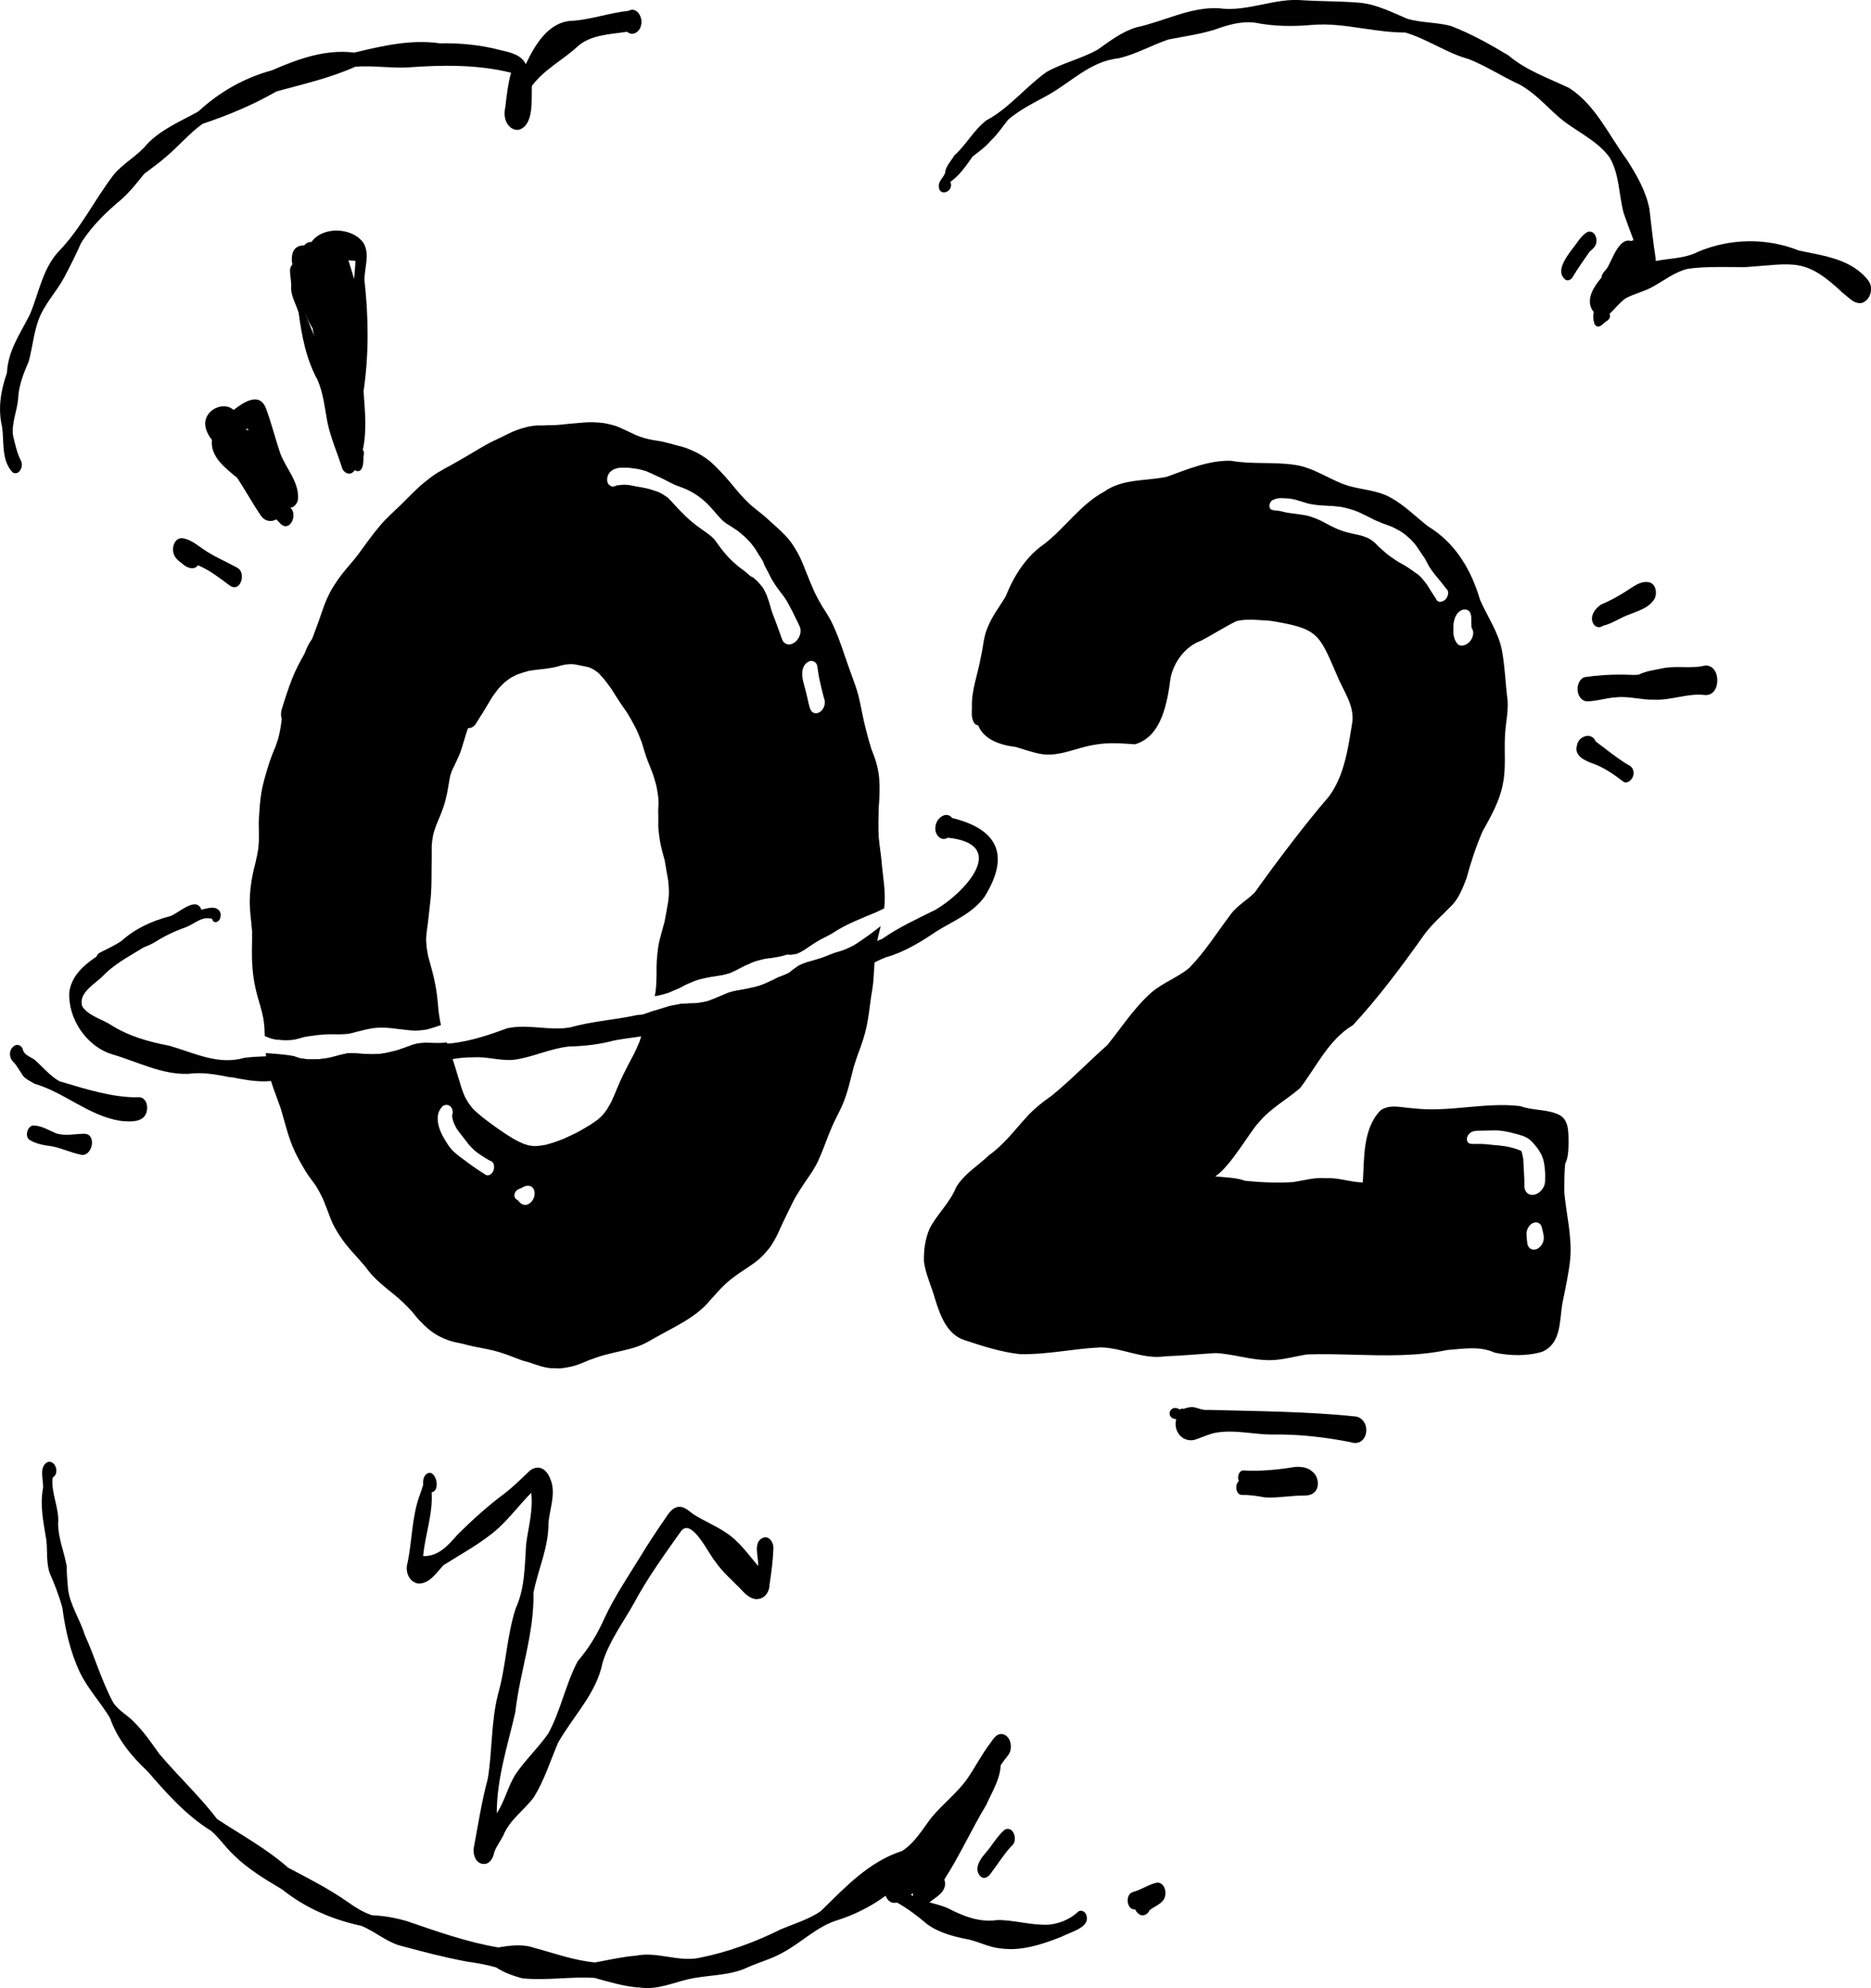
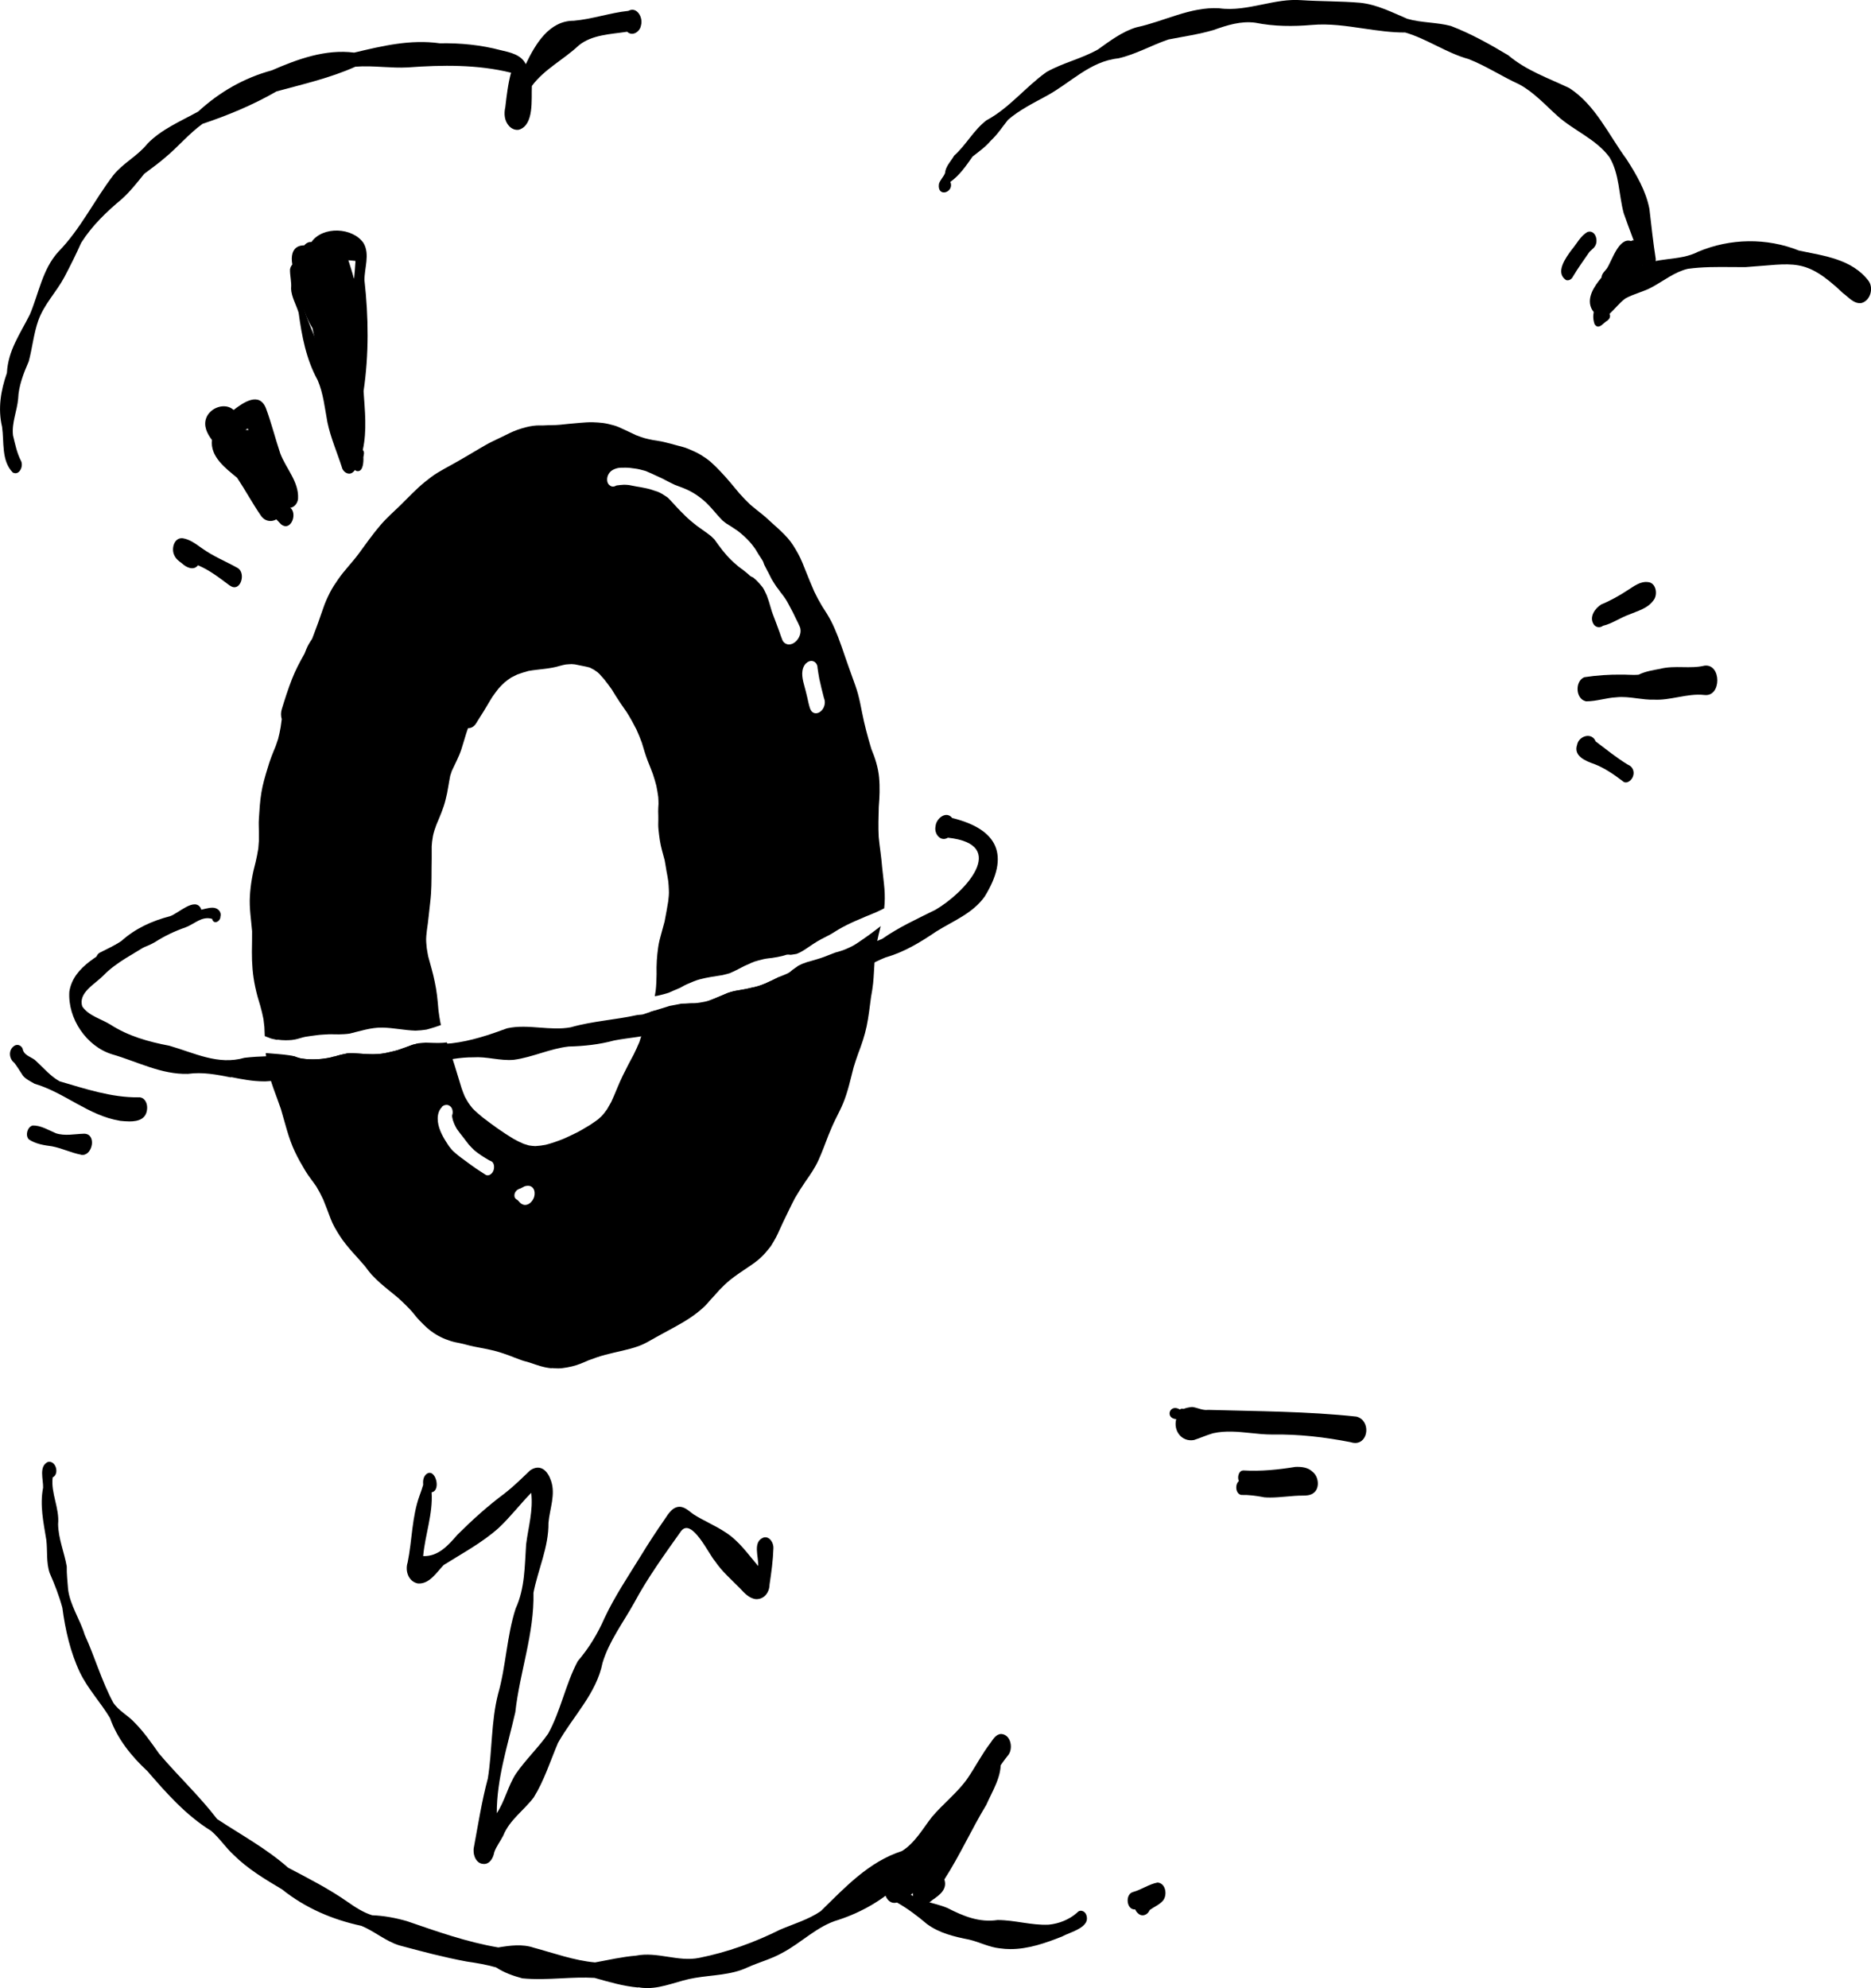
<svg xmlns="http://www.w3.org/2000/svg" id="Layer_2" data-name="Layer 2" viewBox="0 0 289.52 307.64">
  <g id="Vector_layer" data-name="Vector layer">
    <g>
      <path d="M35.57,90.61c-1.63-1.21-3.09-2.37-4.93-3.15-.69.89-1.82.33-2.48-.29-.49-.36-.93-.68-1.18-1.24-.52-1-.05-2.8,1.3-2.65,1.14.18,2.05.91,2.97,1.55,1.78,1.27,3.64,2,5.49,3.03,1.19.64.71,3-.46,3-.21,0-.44-.07-.69-.25Z" />
      <path d="M43.52,81.15c-1.62-1.77-3.57-3.22-5.09-5.09-1.02-1.12-1.39-2.68-2.45-3.75-.53-.23-.68-1.05-.57-1.54.13-.56.71-1.16,1.31-.77.74.62,1.75,1.19,1.97,2.18,2.48,1.76,4.08,4.51,6.29,6.43.88.8.3,2.8-.77,2.8-.21,0-.44-.08-.68-.26Z" />
      <path d="M52.92,72.35c-.75-2.35-1.76-4.62-2.26-7.04-.41-2.2-.62-4.43-1.51-6.5-1.78-3.23-2.45-6.83-2.94-10.43-.38-1.25-1.11-2.42-1.17-3.73.11-1.03-.2-2.01-.16-3.02.48-1.78,1.87-.38,2.28.66.55.42.44,1.95-.47,1.61.44,1.34.17,2.76.43,4.13.56,1.84,1.41,3.57,2.07,5.38.92,2.95,1.16,6.14,2.74,8.85,1.23,2.1,1.93,4.46,2.55,6.8.28,1.3,1.44,3.07.03,4.08-.16.1-.32.14-.48.14-.49,0-.96-.41-1.11-.91Z" />
      <path d="M55.12,72.86c-.79-.46-.77-1.56-.76-2.37-1.12.55-1.94-.86-1.77-1.87.1-1.02-.21-2.1-.26-3.14-.99-.5-1.14-1.72-1.39-2.71-.29-1.03-.86-1.94-.71-3.05-.47-3.02-1.27-5.96-1.88-8.95-1.39-2.26-2.12-4.95-2.14-7.61-1.19-1.51-1.92-5.21.87-5.2.17-.2.37-.36.61-.45.16-.07.33-.07.51-.07,1.74-2.48,6.39-2.29,8.07.19,1,1.76.1,3.85.13,5.75.64,5.73.7,11.43-.14,17.14.2,3.04.55,6.07-.12,9.1.31.32.15.75.09,1.12.04.64-.02,2.16-.85,2.16-.08,0-.16-.01-.25-.04ZM54.75,43.02s.02.07.04.11c.08-.86.16-1.7.21-2.56,0-.07,0-.13,0-.2-.27-.02-.54-.05-.82-.08-.09,0-.18-.01-.27-.02.27.91.6,1.81.82,2.74Z" />
      <path d="M40.33,79.72c-1.29-1.88-2.38-3.91-3.64-5.8-1.78-1.46-4.2-3.27-3.89-5.84-.73-.95-1.34-2.16-.9-3.37.56-1.62,2.92-2.5,4.25-1.28,1.51-1.16,3.98-2.88,5.01-.24.85,2.29,1.43,4.66,2.21,6.97.88,2.33,2.89,4.37,2.75,6.97-.05.91-.89,1.72-1.79,1.37-.17.36-.42.68-.74.89-.33.79-1.04,1.22-1.74,1.22-.58,0-1.15-.29-1.52-.89ZM38.44,66.55c-.04-.08-.06-.16-.09-.24-.02,0-.05.02-.07.02-.11.06-.21.12-.3.18.02,0,.04,0,.07,0,.13,0,.26.02.39.04Z" />
      <path d="M254.04,40.92c-.77-2.7-1.88-5.28-2.79-7.94-.77-2.86-.64-6.03-2.19-8.64-2.07-2.82-5.48-4.1-8.03-6.38-1.9-1.7-3.62-3.64-5.89-4.88-2.68-1.22-5.14-2.86-7.88-3.94-3.46-.95-6.4-3.11-9.81-4.11-2.17.01-4.32-.31-6.46-.62-2.66-.39-5.3-.79-7.98-.55-2.92.25-5.86.24-8.74-.34-2.26-.31-4.39.38-6.5,1.13-2.28.67-4.64,1-6.96,1.46-2.63.88-5.05,2.31-7.77,2.92-4.39.46-7.41,3.82-11.12,5.82-2.05,1.12-4.15,2.15-5.93,3.68-.87,1.08-1.62,2.26-2.65,3.21-.82.97-1.84,1.71-2.84,2.48-1,1.43-2.03,2.93-3.44,3.92.68,1.63-2.07,2.52-1.77.33.17-.62.7-1.07.94-1.67.09-1.07.91-1.83,1.42-2.72,1.86-1.66,2.99-3.93,4.99-5.46,3.56-1.91,6.03-5.15,9.29-7.47,2.54-1.44,5.42-2.05,7.96-3.49,1.86-1.32,3.75-2.77,5.96-3.43,4.28-.91,8.34-3.2,12.79-2.95,2.29.32,4.5-.14,6.72-.59,1.99-.41,3.98-.82,6.04-.66,3.02.2,6.06.14,9.07.4,2.59.27,4.92,1.47,7.29,2.48,2.2.64,4.54.52,6.75,1.11,3.11,1.19,6.05,2.84,8.89,4.54,2.79,2.37,6.2,3.52,9.44,5.07,4.03,2.59,6.09,7.26,8.86,11.02,1.52,2.37,2.99,4.88,3.53,7.67.3,2.59.58,5.18.98,7.75.04.84-.59,1.55-1.23,1.55-.34,0-.7-.2-.95-.7Z" />
      <path d="M246.78,50.24c-1.04-2.74,1.54-5.13,3.71-6.39.95-.84,1.86-1.72,2.92-2.42,2.84-1.78,6.43-.94,9.38-2.49,4.97-2.08,10.58-2.17,15.59-.17,3.87.82,8.19,1.3,10.77,4.7.81,1.12.27,3.08-1.13,3.42-1.17.15-1.98-.92-2.84-1.54-5.9-5.6-7.56-4.52-15.09-4.02-.7,0-1.41,0-2.11-.01-2.27-.02-4.55-.04-6.8.27-2.04.48-3.68,1.82-5.48,2.8-1.34.76-2.88,1.05-4.21,1.8-.91.69-1.6,1.6-2.43,2.37.27.57-.18.98-.61,1.22-.34.28-.75.75-1.16.75-.17,0-.33-.08-.49-.3Z" />
      <path d="M246.4,47.99c-1.06-1.74.29-3.71,1.42-5.05.04-.62.5-.96.83-1.4.82-1.26,1.85-4.87,3.75-4.24.54-.37,1.02.3.87.82.11.21.2.43.25.66.02.07.03.15.04.23,1.28.87.48,5.29-1.32,3.43-1.07,1.22-1.93,2.61-2.62,4.07-.39.95-1.19,2.21-2.09,2.21-.37,0-.75-.2-1.12-.72Z" />
      <path d="M242.31,43.32c-1.7-1.17-.01-3.45.87-4.65.8-.93,1.4-2.2,2.5-2.79,1.22-.35,1.71,1.43,1.1,2.25-.24.4-.67.59-.93.99-.83,1.2-1.7,2.41-2.45,3.67-.15.33-.48.58-.83.58-.09,0-.18-.02-.27-.05Z" />
      <path d="M245.39,108.5c-1.6-.36-1.71-3.09-.25-3.72,1.92-.29,3.91-.43,5.86-.4.31,0,.63,0,.94.02.54.02,1.08.04,1.62-.01,1.05-.52,2.2-.69,3.34-.91,1.14-.29,2.32-.28,3.48-.26,1.14.02,2.27.04,3.38-.23h0c1.31-.16,1.98,1.05,1.98,2.27s-.65,2.42-1.98,2.27c-1.39-.16-2.76.09-4.13.34-1.22.22-2.45.45-3.71.38-.88.03-1.75-.09-2.62-.2-1.06-.14-2.12-.28-3.21-.16-1.54.08-3.06.62-4.59.62h-.12Z" />
      <path d="M246.6,96.58c-.73-1.12.21-2.46,1.18-3.06,1.44-.59,2.8-1.36,4.1-2.21.95-.6,1.93-1.39,3.11-1.25,1.33.08,1.59,2.05.82,2.89,0,0,0,0,0,0-.89,1.21-2.4,1.57-3.73,2.14-1.37.48-2.63,1.41-4.03,1.73-.18.14-.41.22-.63.22-.32,0-.64-.16-.83-.46Z" />
      <path d="M42.9,160.9c-.14-.04-.29-.07-.44-.1-.18-.04-.38-.06-.55-.13-.31-.12-.62-.24-.94-.36-.02-.47-.04-.95-.06-1.43-.05-.45-.11-.9-.14-1.2-.14-.7-.3-1.39-.5-2.08-.59-1.85-1.03-3.74-1.19-5.68-.07-.89-.11-1.77-.1-2.66.01-1.06.04-2.12.03-3.18-.15-1.8-.45-3.61-.34-5.42.1-1.78.41-3.53.88-5.25.17-.7.3-1.41.42-2.13.04-.39.07-.77.09-1.16,0-.48,0-.96,0-1.44,0-.66-.05-1.32,0-1.97.09-1.37.16-2.73.39-4.09.21-1.27.57-2.5.95-3.73.19-.62.37-1.23.61-1.84.2-.53.42-1.05.64-1.58.14-.38.27-.77.39-1.15.16-.61.29-1.21.39-1.82.06-.42.12-.83.17-1.25-.16-.48-.14-1.05,0-1.51.48-1.57.98-3.14,1.58-4.67.53-1.37,1.22-2.66,1.94-3.93.09-.23.18-.47.28-.7.23-.56.54-1.08.88-1.57.04-.09.08-.19.12-.29.57-1.48,1.1-2.96,1.61-4.46.28-.84.64-1.64,1.04-2.43.38-.75.85-1.44,1.32-2.12.94-1.35,2.11-2.52,3.09-3.84,1.12-1.52,2.2-3.07,3.43-4.5.94-1.1,2.02-2.04,3.05-3.04,1.26-1.23,2.46-2.54,3.83-3.64.62-.5,1.26-1,1.94-1.41s1.38-.8,2.08-1.18c1.51-.83,2.98-1.71,4.43-2.57.67-.39,1.34-.79,2.04-1.12.88-.41,1.75-.84,2.62-1.27.77-.38,1.61-.66,2.43-.88.79-.21,1.59-.31,2.17-.3.21,0,.43,0,.64,0,.47-.03.94-.04,1.21-.04.88,0,1.76-.1,2.64-.2.59-.06,1.19-.11,1.79-.16.65-.05,1.32-.11,1.98-.09.54.02,1.08.05,1.61.12.56.08,1.08.21,1.62.36.54.14,1.03.39,1.54.62.64.28,1.26.6,1.89.89.45.17.89.34,1.34.47.39.11.79.19,1.19.27l.08.02c.59.11,1.21.17,1.79.32.65.16,1.29.32,1.94.51.58.16,1.18.28,1.73.52.68.29,1.36.57,1.99.96.54.34,1.07.68,1.55,1.11.52.46,1,.94,1.47,1.44,1.07,1.12,2.05,2.33,2.94,3.4.55.62,1.11,1.2,1.64,1.7.64.56,1.32,1.07,1.98,1.61.68.56,1.31,1.18,1.8,1.61.71.62,1.39,1.26,2.02,1.96.65.72,1.15,1.57,1.62,2.41.5.9.87,1.88,1.25,2.84.41,1.04.84,2.06,1.28,3.08.37.77.77,1.52,1.21,2.25.47.71.93,1.44,1.33,2.19.44.84.8,1.71,1.15,2.59.4,1.04.75,2.09,1.11,3.14.36,1.05.74,2.09,1.11,3.13.3.83.61,1.65.84,2.5.25.93.44,1.87.62,2.81.38,1.94.88,3.83,1.45,5.71.59,1.41,1.06,2.89,1.2,4.42.14,1.53.08,3.04-.05,4.56-.04,1.55-.09,3.09-.01,4.64.08.81.18,1.61.29,2.42.1.76.18,1.51.24,2.24.11,1.13.27,2.26.36,3.39.08,1,.07,2-.04,3-.43.21-.86.43-1.29.62-1.03.41-2.05.85-3.07,1.29-.95.41-1.86.86-2.75,1.38-.44.26-.85.55-1.3.79-.43.23-.87.44-1.3.67-.89.47-1.73,1.07-2.57,1.63l-.71.42c-.19.09-.38.17-.57.25-.25.04-.51.09-.76.12-.04,0-.09,0-.13.02-.23-.03-.48-.06-.71,0-.2.06-.41.12-.61.18-.51.12-1.01.22-1.53.29.07,0,.13-.02.2-.02-.52.07-1.06.1-1.57.22-.49.11-.96.24-1.44.39-.3.1-.57.25-.86.38-.25.11-.5.2-.73.32-.39.2-.79.41-1.18.61-.34.17-.69.33-1.04.48-.37.11-.74.2-1.11.29-1.18.19-2.35.34-3.5.65-.31.09-.61.18-.91.3-.23.09-.46.21-.7.3-.51.19-.98.45-1.45.72-.59.25-1.18.49-1.76.76-.55.18-1.1.32-1.67.45-.16.03-.32.06-.48.08.05-.27.1-.55.14-.83.04-.43.09-.85.1-1.28.02-.44.03-.88.04-1.31-.04-1.4.05-2.77.25-4.16.11-.76.31-1.52.52-2.25.16-.57.31-1.15.47-1.72.2-1.04.39-2.08.56-3.12.03-.3.06-.59.09-.89.03-.29.02-.6.01-.86-.02-.45-.04-.9-.09-1.35-.07-.54-.18-1.07-.28-1.61-.1-.55-.17-1.11-.28-1.66-.27-1.02-.58-2.01-.74-3.05-.09-.58-.16-1.16-.22-1.75-.05-.48-.03-.97-.02-1.45,0-.42,0-.84-.02-1.27-.01-.4.03-.8.05-1.21,0-.35-.02-.69-.04-1.04-.08-.59-.18-1.18-.3-1.76-.15-.61-.34-1.2-.53-1.79-.25-.7-.54-1.38-.81-2.07-.35-.92-.62-1.86-.9-2.79-.26-.69-.53-1.38-.84-2.05-.45-.89-.93-1.76-1.46-2.61-.35-.52-.72-1.03-1.07-1.55-.46-.68-.88-1.37-1.31-2.07-.37-.52-.76-1.03-1.16-1.54-.11-.11-.2-.22-.3-.34-.13-.13-.25-.26-.36-.41-.11-.11-.23-.21-.34-.32-.18-.14-.37-.27-.57-.4-.22-.12-.43-.23-.66-.34-.38-.11-.77-.18-1.16-.26-.38-.07-.76-.16-1.14-.23-.19-.02-.38-.03-.5-.04l-.41.02c-.17.02-.33.03-.5.04-.14.04-.29.06-.44.09-.14.04-.29.08-.43.11-1.59.5-3.27.51-4.9.8-.57.16-1.14.33-1.71.54-.32.15-.64.31-.96.48-.36.23-.7.49-1.03.76-.32.3-.62.6-.91.92-.33.41-.64.84-.95,1.28-.48.74-.9,1.52-1.37,2.27-.39.62-.79,1.23-1.17,1.86-.28.46-.75.77-1.23.73-.03.07-.07.15-.1.23-.35,1.02-.62,2.06-.96,3.09-.38,1.14-.96,2.21-1.46,3.29-.08.25-.16.5-.25.75-.11.57-.22,1.15-.31,1.73-.1.68-.25,1.35-.42,2.02-.32,1.33-.89,2.59-1.42,3.86-.1.29-.2.57-.3.86s-.16.6-.23.89c-.05.29-.09.57-.13.86-.02.23-.04.47-.06.71,0,1.21.01,2.41-.02,3.5v.13h0c-.01,1.66,0,3.3-.2,4.94-.18,1.49-.3,2.98-.53,4.46-.03.29-.06.59-.09.88-.03.29-.02.6-.01.89.02.31.05.61.08.92.07.45.14.88.23,1.32.35,1.31.75,2.6,1.01,3.93.14.69.27,1.37.35,2.07.1.79.16,1.57.23,2.36.09.66.18,1.31.31,1.96.03.1.05.19.08.29-.31.1-.61.21-.92.32-.44.14-.88.27-1.33.39-.56.09-1.12.14-1.7.16-1.72-.05-3.41-.44-5.13-.47-1.73-.03-3.4.53-5.06.93-.57.09-1.15.1-1.73.12-.22-.01-.45-.02-.67-.01-.54-.03-1.08,0-1.63.04-.44.02-.88.06-1.32.13-.5.08-1.01.12-1.52.22-.52.1-1.02.3-1.53.4-.2.02-.38.05-.57.09-.31.02-.62.04-.93.04-.44,0-.87-.04-1.31-.1ZM124.73,102.62c-.86.89-.62,2.23-.32,3.3.18.66.36,1.33.51,2,.12.54.23,1.09.4,1.62.11.34.29.64.64.77.09.03.19.05.29.05.25,0,.49-.1.69-.25.59-.44.87-1.34.59-2.03-.02-.04-.03-.08-.04-.11-.26-.98-.49-1.96-.71-2.95-.09-.54-.2-1.09-.27-1.65,0-.29-.09-.59-.28-.8,0,0,0,0,0,0-.19-.21-.44-.31-.68-.31-.29,0-.59.14-.81.37ZM102.2,76.28c.1.06.21.12.31.17.28.18.55.36.82.54.66.65,1.25,1.36,1.9,2.02.55.55,1.09,1.11,1.69,1.61.54.46,1.11.9,1.7,1.3.49.34.96.67,1.43,1.05.17.16.34.32.5.49.8,1.12,1.62,2.26,2.62,3.21.23.23.47.45.72.66.25.21.48.43.75.61.41.27.78.6,1.16.91.1.09.2.2.3.27.13.1.29.16.43.22.18.16.37.32.55.48.34.34.65.7.95,1.08l.22.38c.14.27.27.54.39.81.11.33.22.65.34.98.14.49.28.97.43,1.46.1.33.24.65.36.98.28.75.57,1.5.84,2.26.13.42.29.83.45,1.24.15.39.52.66.94.7.03,0,.06,0,.09,0,.34,0,.66-.14.92-.35.69-.53,1.11-1.61.73-2.43-.17-.38-.34-.76-.54-1.13-.16-.33-.31-.67-.48-1-.21-.39-.41-.79-.63-1.18-.02-.03-.04-.06-.05-.1-.16-.3-.32-.59-.51-.88-.24-.36-.5-.7-.77-1.03-.19-.28-.38-.55-.6-.81-.26-.39-.51-.78-.75-1.18-.17-.35-.35-.7-.53-1.05,0,0,0-.01-.01-.02,0,0,0-.02,0-.02,0,0,0,.02,0,.02l-.05-.09s0,0,0,.01c-.19-.37-.37-.74-.57-1.11-.08-.27-.17-.52-.34-.77-.2-.29-.38-.58-.57-.88-.22-.35-.41-.73-.67-1.05-.21-.26-.4-.55-.63-.79-.29-.31-.59-.64-.91-.92-.34-.28-.66-.59-1.02-.84-.57-.4-1.16-.78-1.76-1.14-.18-.14-.36-.29-.54-.43-1.05-1.05-1.91-2.29-3.06-3.23-.61-.5-1.25-.95-1.95-1.31-.75-.4-1.57-.68-2.37-.98-.5-.25-1.01-.48-1.5-.75-.52-.29-1.07-.51-1.61-.77-.32-.15-.63-.3-.96-.43-.21-.09-.42-.2-.64-.25-.48-.13-.95-.26-1.45-.32-.53-.07-1.06-.16-1.6-.14-.41.01-.88-.02-1.27.11-.42.13-.79.3-1.07.65-.21.27-.36.6-.38.95-.03.42.1.83.41,1.03.15.13.34.2.57.18.16-.02.31-.07.45-.16.07-.01.14-.03.21-.04-.05.01-.11.02-.16.03.39-.05.76-.1,1.14-.11.26,0,.51.02.77.05.4.08.8.16,1.2.23.37.07.74.11,1.11.2.33.07.66.13.99.23.3.1.6.2.9.3-.02,0-.04-.02-.06-.02.03.01.06.02.09.03,0,0,0,0,.01,0,0,0,.02,0,.02,0h0c.2.07.39.15.58.25Z" />
      <path d="M85.35,211.7c-1.14-.09-2.25-.48-3.33-.86-.32-.11-.64-.19-.96-.27-.24-.06-.48-.17-.71-.25-.47-.17-.93-.34-1.39-.53-.69-.25-1.38-.5-2.1-.7-.63-.18-1.28-.3-1.92-.44-1.02-.19-2.04-.38-3.04-.66-.48-.13-.97-.22-1.46-.32-.51-.11-1.01-.28-1.5-.47-1.04-.41-1.99-.99-2.83-1.73-.41-.36-.79-.75-1.18-1.15-.39-.4-.73-.84-1.09-1.28-.71-.81-1.48-1.55-2.25-2.24-.02-.01-.03-.03-.05-.04h0c-.87-.75-1.79-1.43-2.64-2.19-.5-.44-.97-.9-1.42-1.38-.35-.39-.66-.82-.97-1.24-1.34-1.59-2.86-3.04-3.98-4.81-.52-.82-1.03-1.67-1.37-2.58-.39-1.02-.76-2.05-1.14-2.96-.02-.04-.03-.07-.05-.1h0c-.31-.67-.65-1.31-1.03-1.94-.57-.83-1.22-1.61-1.73-2.47-.56-.94-1.1-1.88-1.57-2.88-1.01-2.12-1.51-4.41-2.18-6.64-.72-2.14-1.67-4.2-2.04-6.44-.12-.72-.22-1.45-.3-2.18.09,0,.17,0,.25,0,1.14.1,2.29.16,3.42.33.23.06.47.1.7.14.4.15.8.3,1.22.36.38.06.75.09,1.14.11.21,0,.43.01.64.01.43,0,.85-.02,1.28-.07.3-.04.61-.07.91-.13.18-.03.37-.07.55-.11.1-.03.2-.06.3-.09.11-.02.21-.04.32-.06.6-.2,1.22-.33,1.84-.45.22-.03.44-.04.66-.05,1.57.07,3.12.29,4.69.09.48-.06.95-.17,1.41-.28.38-.09.76-.17,1.13-.29.75-.25,1.48-.52,2.22-.8.31-.09.62-.17.93-.24.38-.05.76-.08,1.15-.1.87.02,1.74.08,2.6.03.22-.01.44-.04.66-.07.29.8.57,1.61.84,2.41.52,1.55.95,3.13,1.45,4.69.15.43.31.86.49,1.28.18.34.37.66.57.99.2.28.4.55.62.82.54.57,1.17,1.07,1.62,1.45,1.56,1.2,3.14,2.33,4.69,3.26.53.3,1.06.57,1.62.8.27.09.55.17.82.25.32.05.64.08.96.1.56-.03,1.1-.1,1.65-.21.92-.24,1.8-.55,2.68-.9.71-.31,1.41-.64,2.11-.99.73-.37,1.42-.81,2.11-1.22.39-.26.77-.52,1.15-.8.17-.16.34-.3.51-.46.18-.16.34-.38.46-.52.15-.2.29-.39.44-.59.23-.38.44-.75.65-1.13.63-1.35,1.13-2.75,1.79-4.09.54-1.11,1.11-2.19,1.69-3.27.31-.64.61-1.27.88-1.93.27-.83.52-1.66.82-2.49.26-.72.55-1.44.82-2.15.18-.06.35-.12.53-.17.84-.24,1.66-.52,2.49-.77.6-.1,1.19-.23,1.79-.35.47-.01.93-.02,1.4-.07.49,0,.97,0,1.46-.09.48-.08,1-.16,1.47-.32.97-.34,1.91-.78,2.86-1.17.3-.1.6-.2.91-.27.28-.07.56-.11.84-.16.34-.06.68-.12,1.02-.18.31-.06.62-.15.93-.21,1.45-.25,2.79-.94,4.1-1.59.38-.16.76-.32,1.14-.47.21-.09.4-.16.59-.29.18-.12.33-.24.49-.39.31-.21.62-.43.93-.66.19-.09.37-.18.55-.27.27-.1.53-.2.8-.29.74-.21,1.48-.41,2.22-.66.71-.23,1.39-.55,2.09-.8.57-.16,1.13-.31,1.67-.54.57-.24,1.14-.51,1.66-.85.7-.46,1.38-.94,2.06-1.43.57-.41,1.13-.86,1.7-1.29-.05.21-.1.42-.15.62-.25.96-.45,1.94-.61,2.93-.15,1.21-.23,2.41-.29,3.62-.03.57-.07,1.15-.13,1.73-.07.68-.19,1.36-.31,2.03-.21,1.52-.37,3.04-.68,4.54-.31,1.48-.79,2.89-1.32,4.26-.25.7-.48,1.39-.7,2.11-.48,1.85-.88,3.75-1.61,5.53-.35.86-.79,1.69-1.2,2.52-.4.8-.74,1.62-1.08,2.45-.5,1.29-.97,2.59-1.54,3.85-.54,1.2-1.27,2.26-2.02,3.32-.57.84-1.11,1.68-1.62,2.55-.62,1.18-1.18,2.39-1.77,3.59-.32.64-.59,1.31-.9,1.96-.19.38-.37.75-.59,1.11-.22.36-.42.75-.69,1.07-.43.52-.85,1.04-1.35,1.5-.56.52-1.18.96-1.81,1.38-1.01.68-2.03,1.35-2.98,2.11-.58.48-1.12,1.01-1.64,1.55-.52.57-1.02,1.16-1.52,1.68-.02.02-.03.03-.04.05l-.02.02c-.23.26-.45.54-.7.77-.35.32-.7.63-1.07.92-.77.61-1.59,1.14-2.43,1.63-1.55.91-3.17,1.72-4.73,2.62-.64.37-1.27.71-1.96.96-.83.3-1.68.52-2.54.72-.87.2-1.74.39-2.6.62-.89.23-1.75.54-2.61.86-.84.37-1.7.74-2.6.95-.48.11-.96.2-1.45.26-.22.03-.44.04-.66.04-.34,0-.69-.03-1.02-.05ZM81.6,183.47c-.11,0-.23.02-.34.05-.11.04-.21.08-.3.14-.14.07-.28.14-.41.21-.16.05-.32.11-.47.21-.12.08-.2.18-.29.29-.23.29-.28.88.02,1.11.09.08.19.14.3.21,0,0,0,0,0,0,.07.09.15.17.23.25.11.14.23.24.39.34.18.1.36.15.53.15.64,0,1.2-.62,1.39-1.23.13-.43.12-.96-.14-1.34-.19-.27-.47-.4-.79-.4-.04,0-.08,0-.12,0ZM68.39,171.29c-.48.45-.66,1.15-.66,1.78,0,1.29.64,2.56,1.32,3.62.2.3.39.64.63.91.15.17.29.38.46.52.11.1.23.2.34.3.48.43,1.02.81,1.54,1.19.55.4,1.09.82,1.66,1.2.46.32.94.6,1.4.91.12.09.25.13.38.13.41,0,.78-.39.91-.78.16-.46.12-1.22-.41-1.43-.11-.04-.2-.08-.3-.14.02,0,.04.02.05.03-.81-.46-1.59-.96-2.31-1.55-.3-.29-.58-.58-.86-.89-.34-.43-.67-.86-1-1.3-.28-.36-.58-.72-.84-1.11-.15-.25-.29-.52-.41-.79-.07-.19-.14-.38-.21-.57-.04-.14-.07-.29-.1-.44-.01-.08-.02-.16-.03-.25.04-.12.07-.24.09-.36.05-.45-.09-.93-.45-1.16h0c-.15-.11-.32-.16-.5-.16-.26,0-.52.11-.72.3Z" />
      <path d="M235.49,178.34s.04.08.05.12c-.02-.04-.04-.08-.05-.12Z" />
-       <path d="M195.52,210.42c-2.48-.16-4.88-.93-7.36-1.07-2.61.15-5.22.41-7.84.5-3.46.52-6.6-1.32-10-1.38-4.16.18-8.29,1.14-12.46,1.05-2.92-.31-5.78-1.24-8.57-2.16-2.79-.86-3.85-3.96-4.64-6.51-.53-1.88-1.42-3.71-1.68-5.65-.05-1.73.19-3.52.88-5.11,1.17-2.26,3.15-4.01,4.1-6.39,1.24-2.08,3.42-3.36,5.14-5,2.3-1.64,3.94-3.88,5.83-5.94,1.12-1.23,2.43-2.27,3.8-3.22,3.02-2.45,5.71-5.27,8.62-7.83,2.27-2.8,4.22-5.89,6.95-8.25,1.76-1.47,3.97-2.23,5.73-3.7,2.44-2.48,4.27-5.45,6.36-8.2,1-1.43,2.57-2.25,3.77-3.46,3.36-4.7,7.76-10.55,11.5-14.88,2.44-3.3,2.99-7.66,3.63-11.63.24-2.61-1.47-4.8-2.4-7.12-2.81-6.54-2.95-7.23-10.33-8.42-1.68-.09-3.6-.36-5.22.05-1.87.92-3.62,2.07-5.47,3.03-2.43.86-4.28,3.34-4.74,5.86-.48,3.69-1.36,9-5.5,10.17-2.02-.14-4.09-.31-6.1.05-2.89.4-5.68,2.01-8.66,1.41-1.25-.26-2.46-.67-3.68-1.05-2.45-.29-4.95-1.15-5.81-3.34-.31-.04-.6-.23-.73-.57-.34-.63-.27-1.44-.24-2.12-.13-2.68.91-5.18,1.36-7.78.38-1.56.41-3.2,1.07-4.68.67-1.74,1.85-3.21,2.79-4.8,1.3-3.23,3.13-6.16,6.05-8.17,3.21-2.53,5.53-6.05,9.19-8.04,2.88-2.04,6.41-1.61,9.68-2.3,3.22-1.15,6.46-2.56,9.94-2.48,3.26.59,6.57.14,9.84.63,3.12.42,5.62,2.49,8.59,3.32,2.1.56,4.34.66,6.27,1.75,2.14,1.16,3.88,2.95,5.77,4.43,4.23,2.54,6.72,6.74,8.07,11.38,1.16,2.64,2.79,4.91,3.38,7.75.48,2.59.55,5.24.89,7.85.12,1.85-.34,3.66-.41,5.5-.13,2.44.18,4.92-.31,7.32-.47,2.66-1.89,5.15-3.18,7.46-1,2.34-1.81,4.78-2.47,7.24-.57,1.46-1.13,2.96-2.21,4.11-1.45,1.5-3.14,2.95-4.35,4.62-3.42,4.82-6.98,9.61-11,13.96-3.76,2.23-5.62,6.41-8.19,9.75-2.18,1.87-4.66,3.17-6.47,5.41-1.11,1.08-4.34,6.79-6.65,8.24,1.57.17,3.14.16,4.64.69,2.5.25,4.9.34,7.39.2,1.68-.25,3.31-.76,5.05-.61,1.95-.12,3.84.63,5.75.66.25-3.73-.04-8.26,2.73-11.14,1.45-1.06,3.45-.4,5.11-.33,2.75.33,5.52.08,8.28-.17,2.76-.25,5.52-.5,8.25-.17,1.99.74,4.28.42,6.16,1.43,1.41.86,1.28,2.73,1.31,4.18-.02,1.09-.02,2.32-.52,3.3-.16,1.47-.13,2.97-.14,4.45.32,3.42,1.21,6.82.92,10.27-.23,2.23-.77,4.74-1.21,6.85-.47,2.68-.13,6.22-3.11,7.52-2.32.71-5.02.65-7.39.14-2.31-1.07-4.89-.58-7.34-.4-4.75.99-9.59.86-14.43.73-2.41-.07-4.82-.13-7.21-.05-1.94.29-3.86.89-5.82.89-.31,0-.62-.01-.93-.05ZM237.55,189.14c-.45.05-.83.38-1.05.75-.19.32-.32.72-.28,1.09,0,.47.07.93.12,1.4.04.36.26.73.6.88.13.06.26.09.4.09.23,0,.46-.07.66-.2.69-.42,1.03-1.32.84-2.09,0,0,0-.01,0-.02-.08-.4-.16-.8-.27-1.2-.04-.12-.09-.23-.16-.33-.03-.04-.06-.07-.09-.11h0c-.17-.17-.4-.27-.65-.27-.03,0-.07,0-.1,0ZM229.81,177.02c.75.07,1.5.17,2.25.22.58.06,1.15.15,1.72.29.16.04.31.09.47.12.39.12.76.25,1.13.41l.12.27s0,0,0,.01c.03.14.06.27.1.4.04.21.08.41.11.62.05.68.07,1.36.11,2.04.04.73.08,1.45.07,2.18,0,.44.23.91.61,1.14.19.11.4.16.61.16.15,0,.31-.03.46-.07.82-.26,1.49-1.15,1.52-2.01.03-.61.03-1.23-.03-1.84-.03-.27-.05-.54-.1-.8-.05-.25-.08-.53-.16-.77-.07-.2-.15-.4-.22-.6-.08-.22-.22-.42-.34-.63-.14-.25-.33-.5-.51-.73-.17-.2-.32-.4-.5-.59-.19-.22-.39-.41-.62-.59h0c-.64-.47-1.48-.68-2.24-.87.02,0,.03,0,.05.02-.02,0-.04,0-.07-.02-.02,0-.03-.01-.04-.02,0,0,.01,0,.02,0-.01,0-.02,0-.03,0h.01c-1-.26-2.05-.49-3.09-.46-.76.02-1.52.02-2.27.04-.48.01-1,.02-1.41.31-.3.21-.52.54-.55.92-.02.3.09.65.41.75.29.1.6.08.9.07.12,0,.25,0,.38,0,.38,0,.75,0,1.14.03ZM226.5,94.31c-.39.06-.76.32-1,.63-.52.69-.63,1.61-.61,2.45,0,.36,0,.76.09,1.11.09.38.23.67.44.99.19.29.46.4.76.4.43,0,.89-.24,1.17-.53.48-.49.84-1.4.46-2.05-.03-.06-.06-.11-.09-.17,0-.05-.02-.1-.02-.15-.04-.4-.03-.8-.03-1.2,0-.34-.02-.66-.17-.98-.15-.34-.5-.51-.85-.51-.05,0-.11,0-.16.01ZM196.94,77.35c-.29.17-.48.51-.51.84-.02.27.09.61.37.69.34.11.7.11,1.05.15.49.07.95.24,1.44.31,1.02.15,2.05.25,3.07.46.68.19,1.32.44,1.96.73,1.05.54,2.05,1.13,3.17,1.53,1.02.38,2.1.55,3.16.81.35.11.68.23,1.01.37.19.1.37.21.55.32.23.18.47.34.67.55.23.25.47.48.72.71.51.46,1.03.92,1.59,1.32.55.39,1.11.78,1.71,1.09.6.32,1.15.68,1.7,1.08.27.2.53.39.81.57.19.16.37.33.55.51.3.35.59.71.87,1.09.05.08.09.16.14.23.38.65.8,1.27,1.22,1.9.02.04.03.07.05.11.12.28.35.39.6.39.3,0,.62-.15.82-.36.39-.39.65-1.21.17-1.64l-.07-.06c-.45-.57-.87-1.15-1.34-1.69-.48-.55-.91-1.14-1.3-1.75,0,0,0,0,0,0-.23-.41-.42-.84-.67-1.24-.26-.4-.54-.79-.8-1.18-.29-.43-.55-.86-.9-1.24-.32-.36-.67-.7-1.04-1.01-.42-.36-.89-.7-1.38-.95-.43-.23-.87-.48-1.33-.63-.77-.26-1.51-.55-2.25-.89-.73-.37-1.46-.74-2.2-1.09-.61-.29-1.23-.5-1.88-.68-.41-.11-.81-.21-1.23-.28-.38-.05-.75-.09-1.13-.12-.72-.05-1.45-.08-2.17-.12-.56-.06-1.11-.14-1.66-.25-.62-.18-1.25-.38-1.87-.57-.46-.14-.93-.21-1.42-.24-.3-.02-.62-.05-.93-.05-.46,0-.91.07-1.31.31Z" />
      <path d="M98.75,307.51c-2.3-.2-4.53-.86-6.75-1.49-1.72-.1-3.43-.02-5.14.07-2.02.1-4.03.2-6.04,0-1.43-.39-2.81-.87-4.05-1.69-1.5-.43-3.03-.69-4.57-.91-3.5-.65-6.98-1.57-10.42-2.5-2.13-.66-3.82-2.18-5.86-3.02-4.5-.97-8.66-2.75-12.27-5.64-2.64-1.57-5.28-3.14-7.48-5.32-1.26-1.15-2.2-2.63-3.51-3.74-3.89-2.42-6.88-5.8-9.84-9.23-2.48-2.3-4.67-5-5.8-8.23-1.45-2.42-3.41-4.48-4.65-7.04-1.48-3.12-2.27-6.6-2.72-10.02-.5-1.84-1.19-3.61-1.96-5.36-.56-1.64-.32-3.42-.52-5.11-.43-2.7-1.04-5.37-.5-8.1.05-1.26-.7-3.3.73-3.98,1.25-.3,1.84,1.86.75,2.39-.31,2.43,1.08,4.75.84,7.23.04,2.26.96,4.36,1.34,6.55-.03,1.16.12,2.32.2,3.48.27,2.44,1.91,4.82,2.57,7.07,1.59,3.47,2.63,7.2,4.44,10.54.85,1.26,2.27,1.95,3.29,3.06,1.44,1.45,2.61,3.14,3.79,4.81,2.91,3.44,6.23,6.53,8.98,10.12,3.7,2.44,7.62,4.55,10.98,7.52,3.13,1.65,6.29,3.25,9.2,5.29,1.19.83,2.41,1.63,3.8,2.07,1.83.07,3.66.41,5.41.92,4.62,1.59,9.3,3.25,14.12,4.06,1.79-.3,3.73-.56,5.48.04,3.13.84,6.25,1.99,9.49,2.28,2.11-.39,4.21-.87,6.35-1.05,1.64-.33,3.26-.08,4.88.17,1.63.25,3.25.51,4.9.17,4.36-.87,8.55-2.39,12.52-4.37,2.12-.9,4.35-1.54,6.27-2.85,3.75-3.67,7.44-7.66,12.56-9.3,2.01-1.24,3.26-3.5,4.63-5.26,1.73-2.05,3.89-3.7,5.46-5.89,1.3-1.89,2.23-3.77,3.61-5.58.43-.59.86-1.38,1.68-1.39,1.54.1,1.91,2.41.97,3.4-1.05,1.31-1.9,2.78-3.03,4.03-2.46,2.48-4.33,5.45-6.73,7.99-2.64,2.16-4.96,4.59-6.7,7.55-2.7,2.66-6.1,4.61-9.7,5.79-3.32.96-5.71,3.54-8.7,5.11-1.69.96-3.61,1.45-5.38,2.25-2.54,1.2-5.4,1.16-8.12,1.62-2.49.39-4.87,1.58-7.39,1.58-.46,0-.93-.04-1.4-.13Z" />
      <path d="M154.71,301.45c-1.64-.17-3.14-.97-4.74-1.35-2.29-.45-4.63-1-6.54-2.42-1.44-1.22-2.94-2.36-4.58-3.29-.75-.55-1.7-.93-1.99-1.9-.97-.96-.27-3.5,1.31-2.76.71.43,1.3,1.14,1.39,1.98,1.56,2.51,4.6,2.46,7.05,3.5,2.45,1.26,4.94,2.28,7.75,1.86,2.66,0,5.24.84,7.9.72,1.6-.15,3.22-.79,4.42-1.87.42-.52,1.11-.28,1.37.25.87,2.04-2.42,2.73-3.73,3.46-2.52,1-5.22,1.94-7.95,1.94-.55,0-1.1-.04-1.65-.12Z" />
      <path d="M141.6,294.2c-.26-.39-.36-.84-.34-1.3-.57.55-1.36.77-2.02,1.2-.57.49-1.34.41-1.83-.15-.6-.68-.67-1.77-.27-2.57,1.04-1.89,2.85-3.26,4.19-4.95,1.84-2.32,4.13-4.15,6.19-6.25,1.5-2.27,2.2-5.04,4.11-7,.37-.88.86-2.3,2.04-2.12.64.17,1,.69,1.14,1.28,0,0,0,0,.01,0,.27,2.43-1.25,4.75-2.2,6.91-2.3,3.79-4.08,7.81-6.49,11.54.51,1.52-.76,2.44-1.85,3.18-.46.42-1.1.84-1.69.84-.38,0-.73-.17-1-.61Z" />
-       <path d="M151.74,290.32c-1.08-1.03-.17-2.55.62-3.45,1.09-1.21,1.88-2.72,3.11-3.78,1.43-.7,2.12,1.79,1.04,2.54-1.14,1.2-2.04,2.7-3.02,3.98-.28.44-.71.94-1.21.94-.18,0-.36-.07-.55-.23Z" />
      <path d="M176.19,296.11s-.07-.06-.11-.09c-.19-.16-.32-.37-.42-.59-1.38.11-1.61-2.41-.29-2.71,1.29-.36,2.44-1.21,3.75-1.45,1.29.09,1.57,2,.8,2.84-.55.62-1.36.93-2.03,1.42-.19.49-.63.81-1.08.81-.22,0-.44-.07-.64-.24Z" />
      <path d="M209.02,223.14c-4.02-.79-8.09-1.26-12.19-1.19-1.11,0-2.21-.11-3.31-.23-1.95-.2-3.89-.4-5.83.04-1,.29-1.95.73-2.93,1.04-1.9.34-3.23-1.43-2.75-3.23h0c-1.78-.12-1.02-2.46.57-1.49.09-.08.21-.13.34-.12.08,0,.16.01.24.02.41-.16.88-.25,1.32-.29.84.1,1.6.57,2.48.45,7.67.22,15.31.22,22.94,1.04,2.21.57,1.91,4.08-.2,4.08-.21,0-.43-.04-.67-.11Z" />
      <path d="M195.56,231.65c-1.16-.22-2.3-.38-3.49-.35-.9-.18-.99-1.63-.37-2.15-.27-.58-.04-1.64.72-1.64,2.7.16,5.38-.12,8.04-.55.91-.03,1.93.06,2.61.73,1,.73,1.23,2.63.12,3.36-.45.31-1.06.36-1.59.35-.85,0-1.7.07-2.54.15-.83.07-1.66.15-2.5.15-.34,0-.67-.01-1-.04Z" />
      <path d="M45.54,163.45s.08.01.12.02l-.12-.02Z" />
      <path d="M35.75,166.7c-2.19-.43-4.38-.87-6.66-.55-4.14.12-7.84-1.9-11.72-3.02-3.99-1.21-6.91-5.55-6.64-9.7.64-4.07,5.13-5.82,8.07-7.85,2.14-1.93,4.73-3.1,7.5-3.82,1.26-.39,3.88-3.05,4.8-1.18.3,1.07-.96,1.3-1.66,1.62-.47.45-1.01.83-1.44,1.34-.23.23-.41-.16-.23-.34.27-.28.54-.55.81-.81-2.26.27-3.59,2.27-5.31,3.52-2.48,1.66-5.21,2.88-7.32,5.07-1.27,1.29-3.91,2.64-3.21,4.75,1,1.46,2.91,1.9,4.35,2.8,2.8,1.8,5.88,2.65,9.12,3.27,3.88,1.11,7.54,3.05,11.63,1.86,2.38-.27,4.86-.28,7.35-.29.11.02.21.04.32.06.4.15.8.3,1.22.36.38.06.75.09,1.14.11.21,0,.43.01.64.01.43,0,.85-.02,1.28-.07.3-.04.61-.07.91-.13.18-.03.37-.07.55-.11.1-.03.2-.06.3-.09.11-.02.21-.04.32-.06.6-.2,1.22-.33,1.84-.46.22-.02.44-.04.66-.05,1.57.07,3.12.29,4.69.09.48-.06.95-.17,1.41-.28.38-.09.76-.17,1.13-.29.75-.25,1.48-.52,2.22-.8.22-.06.44-.12.66-.17,1.8.1,3.61.11,5.41-.07,2.96-.34,5.82-1.3,8.58-2.32,1.67-.37,3.37-.24,5.06-.11,1.61.12,3.21.25,4.8-.05,3.36-.96,6.86-1.14,10.25-1.89.13-.01.25-.02.38-.04.19-.02.4-.02.59-.08.5-.16.99-.34,1.49-.49,2.66-.52,5.44-.29,8-1.32.38-.14.76-.29,1.13-.46.82-.32,1.63-.69,2.45-1.02.3-.1.6-.2.91-.27.28-.07.56-.11.84-.16.34-.06.68-.12,1.02-.18.31-.06.62-.15.93-.21,1.45-.25,2.79-.95,4.1-1.59.09-.04.18-.08.27-.11.76-.1,1.52-.23,2.26-.43,4.45-2.02,9.12-3.49,13.58-5.44,2.57-1.8,5.42-3.09,8.21-4.48,4.49-2.6,11.53-10.13,1.94-11.16-1.17.71-2.18-.66-1.91-1.78.09-1.19,1.64-2.45,2.57-1.27,7.13,1.76,8.96,5.8,5.02,12.17-1.86,2.61-4.86,3.75-7.48,5.39-2.44,1.65-4.96,3.2-7.82,4-2.18.86-4.12,2.2-6.36,2.93-3.81,1.25-7.9,1.91-11.29,4.14-1.51.94-3.09,1.74-4.85,2.07-1.2-.05-2.39-.14-3.59-.01-3.18.05-5.99,1.54-8.94,2.51-2.28.65-4.66.78-6.98,1.22-2.31.63-4.67.88-7.05.94-2.89.32-5.59,1.66-8.46,2.05-1.1.11-2.18-.04-3.25-.18-1.01-.14-2.03-.27-3.06-.2-4.07-.03-7.92,1.53-11.82,2.45-2.03.47-4.03-.07-6.07-.09-4.6.18-9.46,1.11-14.23,1.36-.1,0-.2,0-.3,0-1.71,0-3.38-.33-5.05-.66Z" />
      <path d="M14.89,148.63c-.09-.47.13-1.02.57-1.24,1.15-.57,2.3-1.15,3.42-1.76,1.22-.71,2.44-1.43,3.66-2.14,1.5-.72,3.25-.89,4.66-1.8,1.13-.52,2.3-.97,3.56-.87.73-.1,1.45-.4,2.18-.38.73.02,1.38.61,1.17,1.38,0,.76-1.07,1.3-1.28.35-1.61-.48-2.72.79-4.11,1.31-1.68.58-3.25,1.33-4.75,2.29-1.45.86-3.16,1.19-4.73,1.82-1.18.46-2.32.99-3.44,1.6-.09.05-.18.07-.26.07-.31,0-.59-.29-.64-.62Z" />
      <path d="M18.52,173.4c-4.84-.8-8.54-4.37-13.17-5.72-.61-.36-1.33-.69-1.79-1.23-.45-.68-.85-1.37-1.35-2.01-.84-.64-.93-2-.02-2.61.57-.41,1.3.01,1.37.67.35.94,1.45,1.04,2.07,1.71,1.16,1.07,2.2,2.32,3.59,3.09,3.94,1.15,8.04,2.53,12.19,2.48.93-.07,1.39.84,1.36,1.66-.06,1.7-1.37,2.07-2.74,2.07-.51,0-1.04-.05-1.5-.1Z" />
      <path d="M12.51,178.65c-1.52-.29-2.93-1-4.46-1.29-1.23-.16-2.56-.37-3.6-1.08-.57-.62-.23-1.9.59-2.14,1.26-.04,2.44.7,3.58,1.19,1.43.48,2.93.11,4.4.08.96,0,1.3.82,1.2,1.64-.11.82-.65,1.64-1.43,1.64-.09,0-.18,0-.28-.03Z" />
      <path d="M251.13,120.88c-1.37-1.03-2.8-2.04-4.41-2.66-1.32-.46-3.27-1.22-2.68-2.97.25-1.4,2.29-2.01,2.87-.54,1.64,1.23,3.23,2.54,4.99,3.6.77.3,1.09,1.13.76,1.89-.17.42-.62.86-1.08.86-.15,0-.31-.05-.45-.17Z" />
      <path d="M74.85,288.39c-1.27,0-1.75-1.6-1.51-2.63.66-3.54,1.21-7.1,2.15-10.6.7-4.34.49-8.78,1.58-13.05,1.24-4.35,1.33-8.92,2.72-13.23,1.45-3.16,1.39-6.55,1.62-9.93.34-2.68,1.12-5.25.79-7.98-1.73,1.77-3.25,3.77-5.06,5.46-2.57,2.29-5.59,3.89-8.48,5.71-1.12,1.14-2.17,2.96-3.97,2.86-1.49-.27-2.04-1.95-1.61-3.26.7-3.44.65-7.06,1.85-10.36.21-.54.38-1.09.55-1.64-.04-.59-.01-1.14.42-1.6,1.43-1.27,2.46,2.5.89,2.75.22,3.36-1.01,6.54-1.31,9.87,2.36.09,3.9-1.69,5.32-3.32,2.28-2.27,4.67-4.43,7.25-6.35,1.54-1.2,2.69-2.36,4.02-3.62,1.59-1.04,2.7.13,3.2,1.65.73,2.12-.21,4.33-.4,6.48.05,3.77-1.61,7.2-2.32,10.83.14,6.31-2.12,12.26-2.81,18.48-1.18,5.18-2.88,10.25-2.87,15.64,1.25-1.88,1.73-4.21,2.96-6.11,1.52-2.21,3.52-4.08,5-6.22,1.95-3.54,2.67-7.62,4.57-11.2,1.73-2.02,3.09-4.26,4.15-6.69,1.59-3.37,3.67-6.46,5.62-9.62,1.16-1.91,2.39-3.78,3.66-5.61.62-.94,1.38-2.22,2.7-1.92.68.18,1.21.71,1.77,1.11,1.6,1.02,3.38,1.74,4.96,2.79,2.11,1.34,3.54,3.45,5.06,5.22.1-1.43-.93-3.8.89-4.43.91-.18,1.51.88,1.47,1.66-.06,1.9-.32,3.77-.6,5.64-.02,1.2-.82,2.3-2.1,2.25-1.04-.09-1.84-.99-2.51-1.71-1.32-1.34-2.76-2.58-3.82-4.15-.98-1.09-3.59-6.78-5.25-4.68-2.57,3.63-5.2,7.24-7.3,11.17-1.69,3.03-3.84,5.86-4.86,9.21-.94,4.77-4.57,8.27-6.89,12.39-1.21,2.84-2.13,5.82-3.76,8.45-1.52,2.01-3.74,3.48-4.71,5.89-.43.87-1.09,1.69-1.4,2.6-.14.81-.64,1.8-1.58,1.81h-.03Z" />
      <path d="M1.96,73.09c-1.78-1.83-1.3-4.72-1.64-7.05-.67-2.82-.2-5.64.75-8.34.18-3.5,2.04-6.02,3.55-9.04,1.39-3.27,1.94-6.99,4.4-9.7,3.45-3.52,5.55-7.97,8.51-11.84,1.49-1.88,3.74-2.96,5.26-4.86,2.17-2.26,5.17-3.5,7.88-5,3.26-3,7.08-5.21,11.38-6.37,4.02-1.75,8.31-3.32,12.76-2.75,4.37-1.04,8.71-2.08,13.23-1.44,3.19-.06,6.38.25,9.46,1.07,1.46.34,3.16.69,3.86,2.16,1.46-3.06,3.6-6.74,7.43-6.72,2.86-.25,5.61-1.23,8.45-1.53,1.33-.74,2.31,1.09,1.95,2.23-.14.98-1.32,1.79-2.14,1-2.54.39-5.45.44-7.51,2.13-2.33,2.2-5.31,3.65-7.24,6.26-.1,2.01.39,6.02-1.99,6.77-.6.11-1.17-.16-1.56-.6-.7-.77-.79-1.89-.56-2.88.21-1.8.41-3.59.89-5.34-5.18-1.29-10.68-1.21-15.98-.82-1.28.07-2.56,0-3.84-.07-1.42-.08-2.84-.16-4.27-.04-3.9,1.75-8.09,2.7-12.2,3.82-3.65,2.1-7.48,3.69-11.45,5.02-2.11,1.52-3.75,3.53-5.74,5.18-1.04.91-2.18,1.72-3.28,2.55-1.09,1.35-2.15,2.71-3.44,3.88-2.4,2-4.64,4.14-6.32,6.8-.81,1.82-1.7,3.61-2.63,5.36-1.23,2.29-3.13,4.17-4.01,6.68-.72,2.05-.91,4.21-1.47,6.3-.8,1.82-1.57,3.82-1.64,5.76-.16,1.92-1.02,3.72-.8,5.68.34,1.4.61,2.77,1.27,4.02.32.69-.13,1.85-.89,1.85-.13,0-.28-.04-.43-.12Z" />
    </g>
  </g>
</svg>